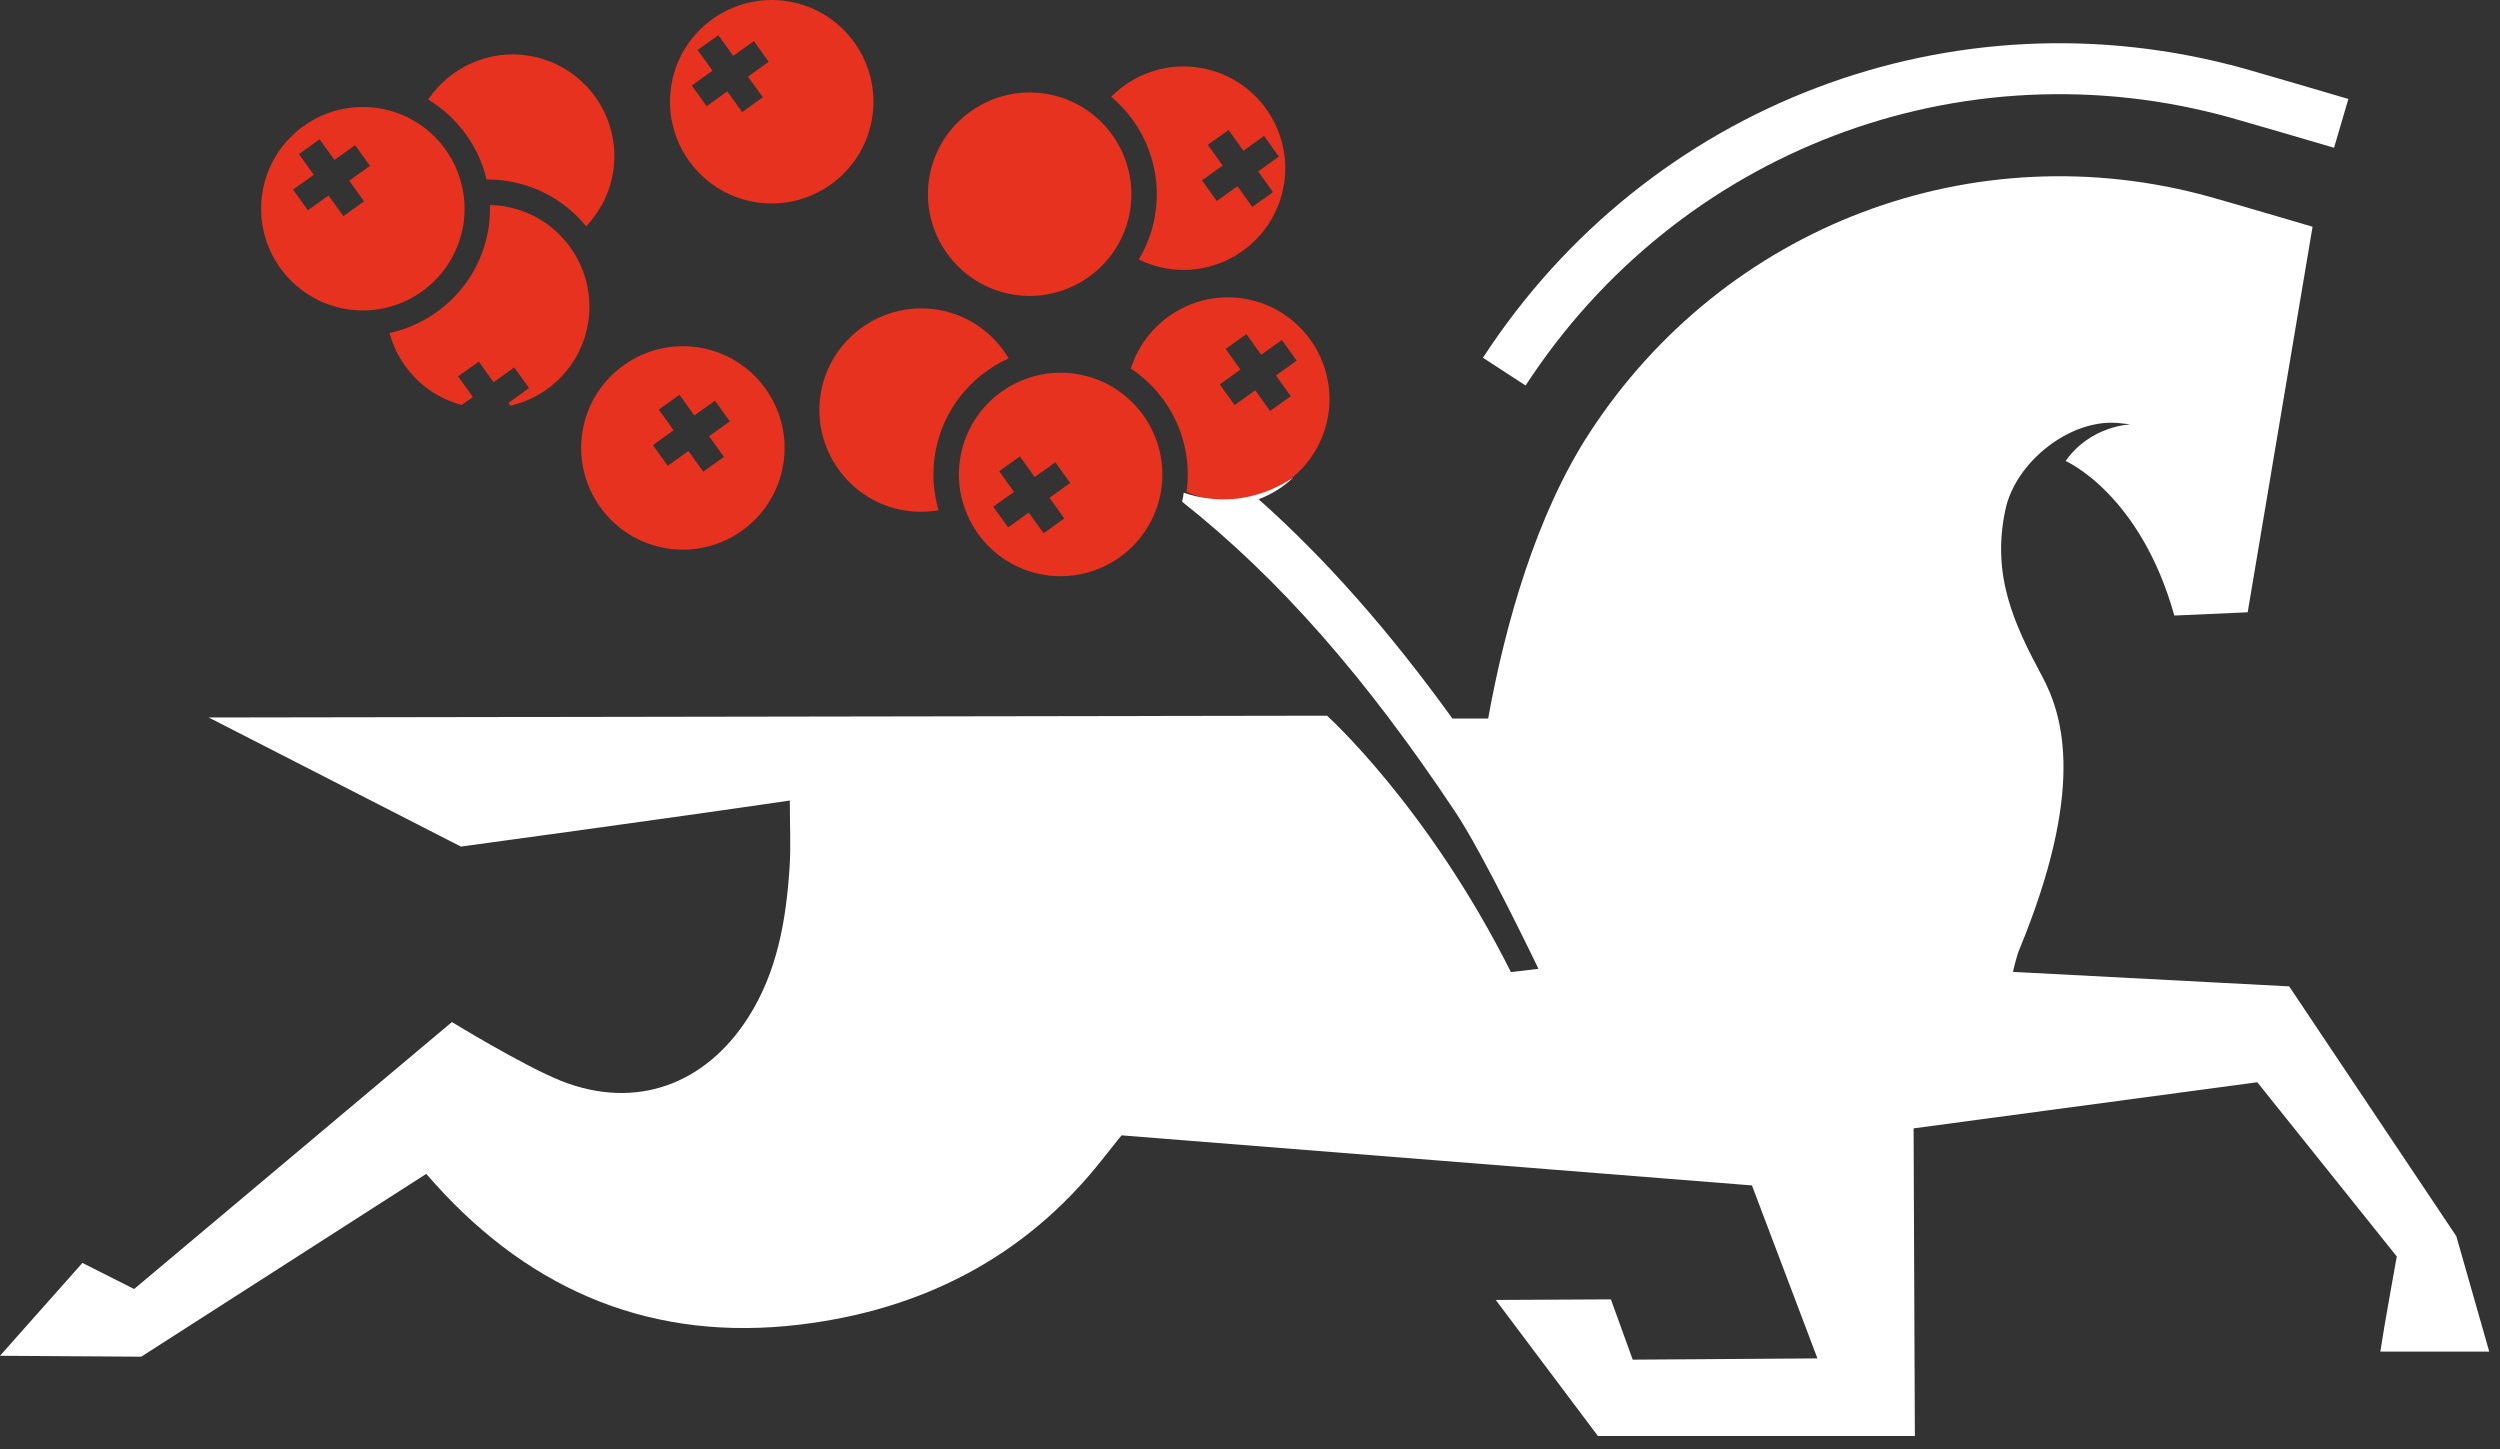
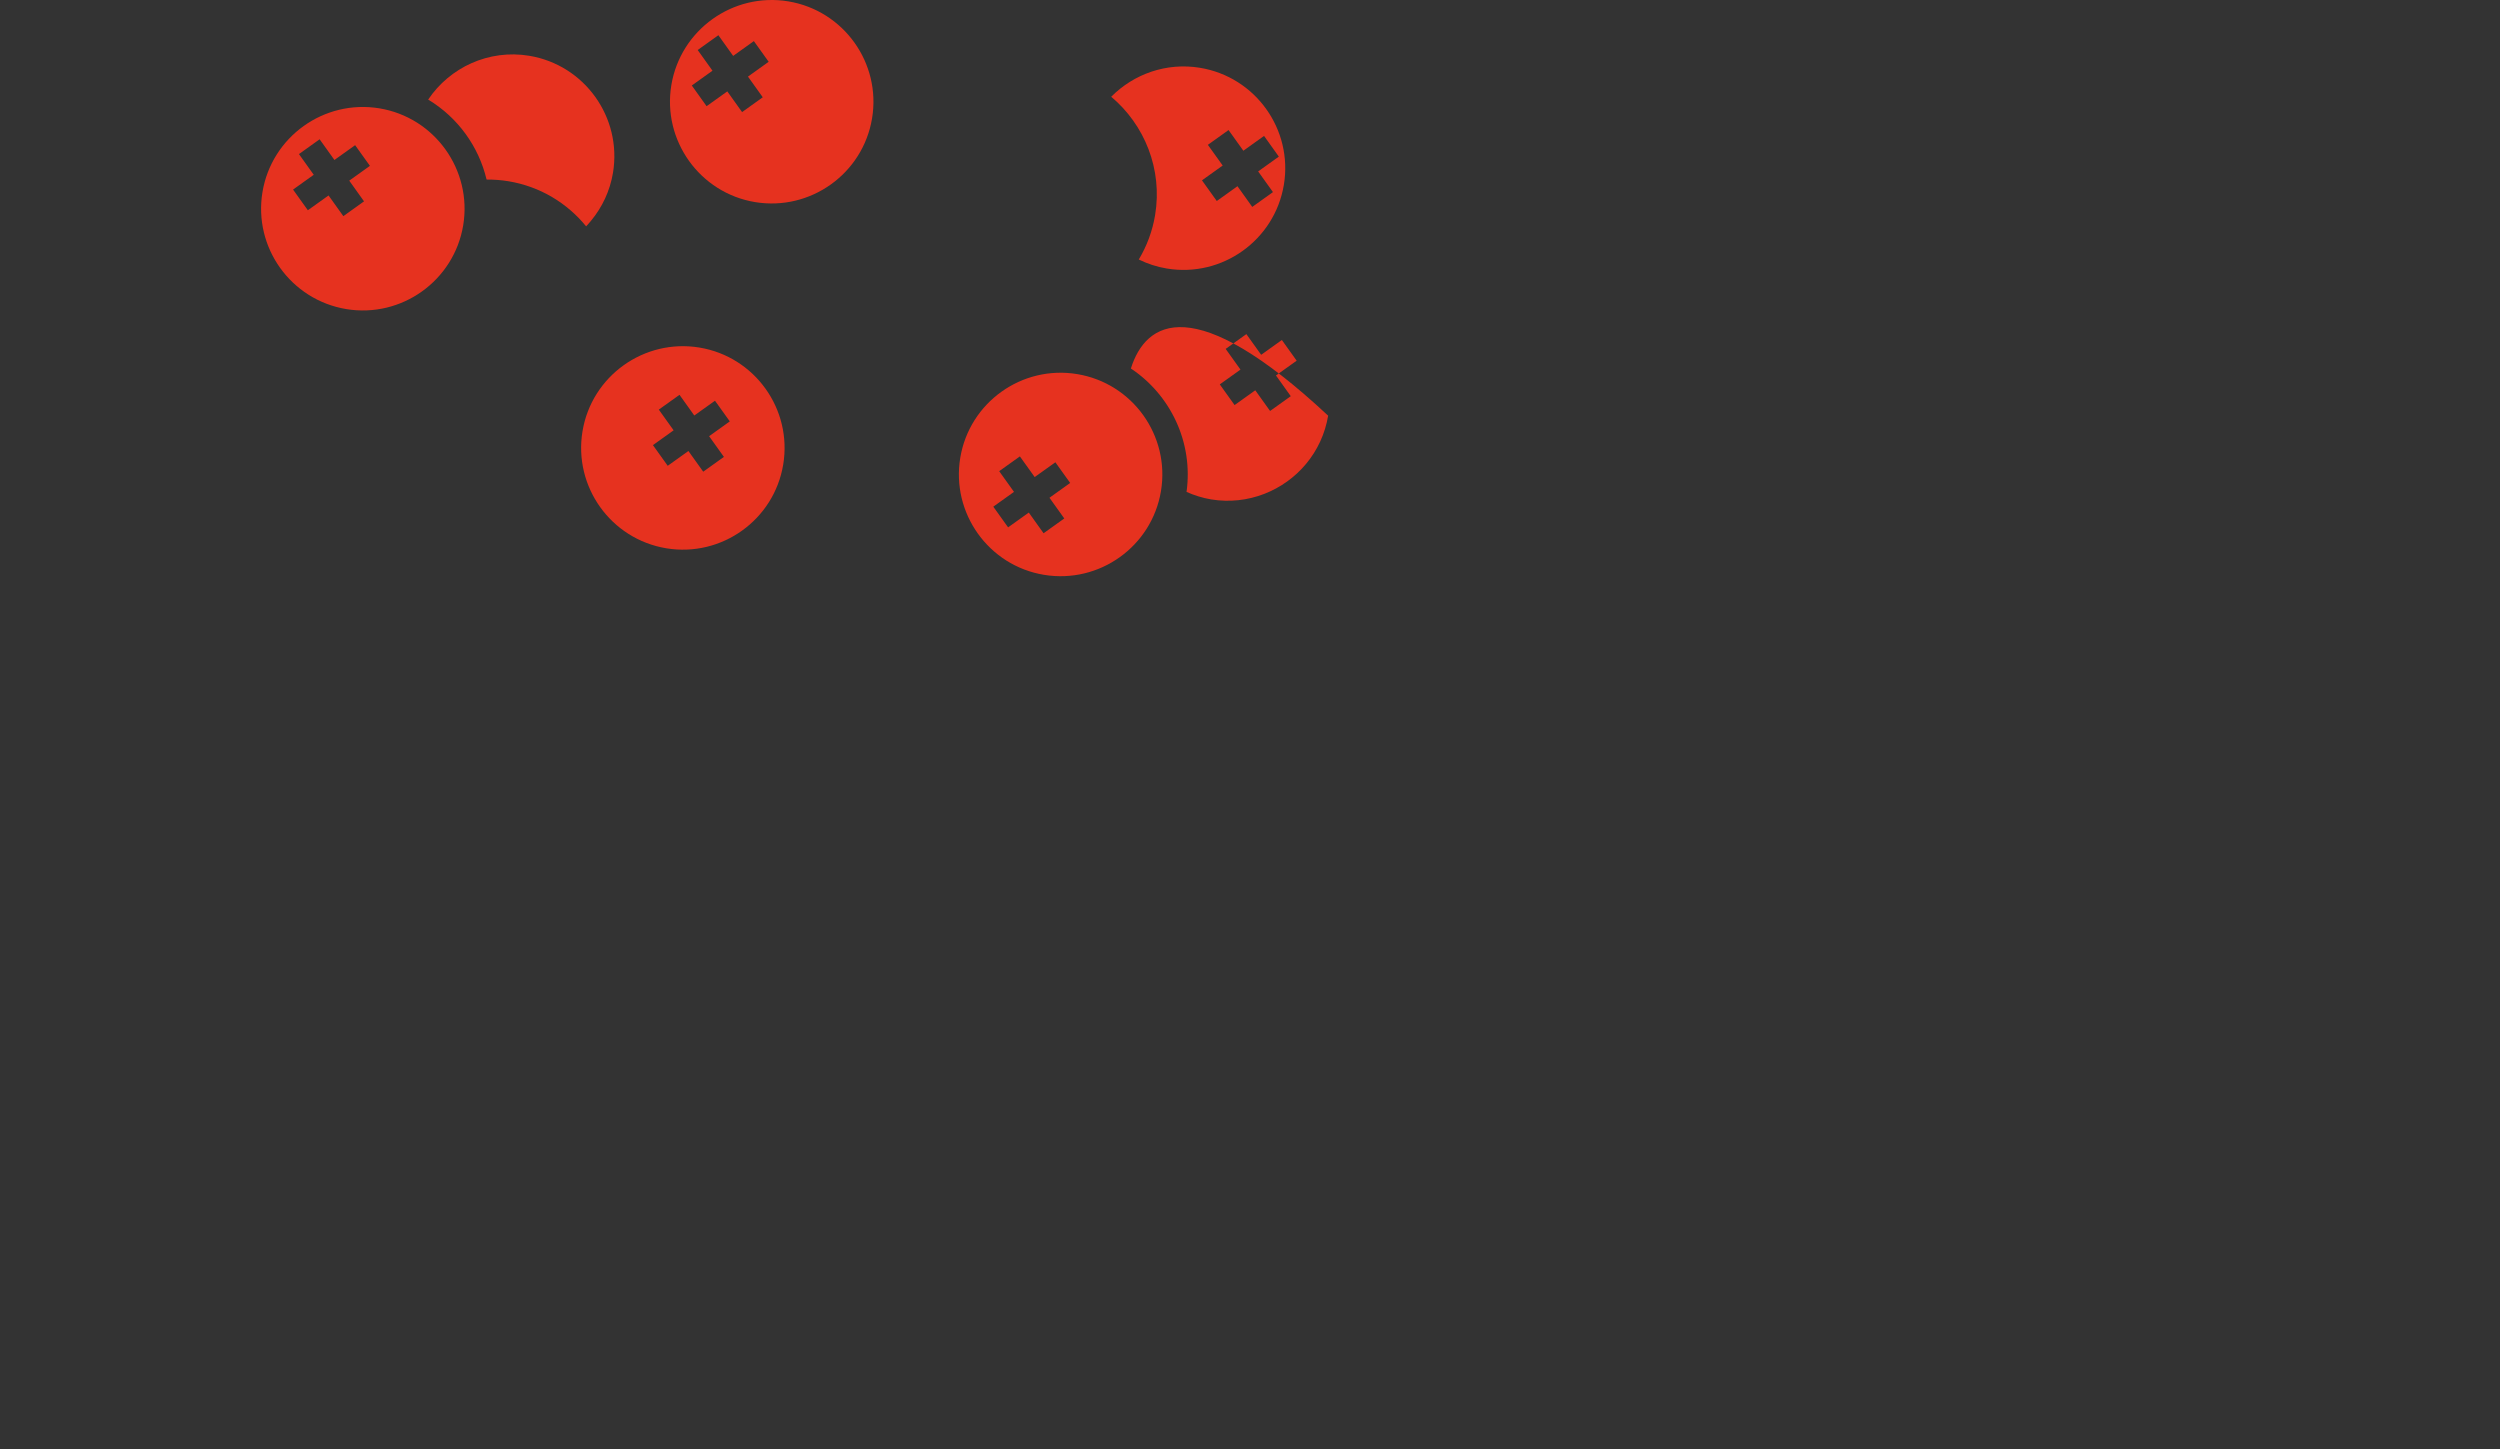
<svg xmlns="http://www.w3.org/2000/svg" width="157" height="91" viewBox="0 0 157 91" fill="none">
  <rect x="0" y="0" width="157" height="91" fill="#333333" stroke="none" />
-   <path d="M63.345 22.509C62.416 20.938 60.828 19.772 58.89 19.452C57.007 19.139 55.18 19.696 53.804 20.817C52.643 21.767 51.805 23.118 51.543 24.71C50.967 28.186 53.326 31.48 56.802 32.057C57.532 32.178 58.252 32.163 58.942 32.042C58.612 30.923 58.523 29.717 58.725 28.492C59.181 25.751 60.986 23.569 63.345 22.509Z" fill="#E6321F" />
  <path d="M49.186 29.173C49.761 25.697 47.404 22.404 43.928 21.827C40.452 21.252 37.155 23.609 36.581 27.085C36.006 30.561 38.363 33.855 41.84 34.432C45.316 35.009 48.612 32.65 49.186 29.173ZM41.004 27.953L42.303 27.024L41.373 25.724L42.673 24.795L43.602 26.094L44.901 25.165L45.831 26.464L44.532 27.393L45.461 28.693L44.162 29.622L43.232 28.323L41.933 29.252L41.004 27.953Z" fill="#E6321F" />
-   <path d="M74.515 30.893C74.998 31.107 75.513 31.272 76.06 31.363C77.224 31.556 78.363 31.413 79.391 31.018C81.435 30.229 83.022 28.417 83.407 26.105C83.981 22.629 81.625 19.335 78.148 18.758C74.976 18.233 71.958 20.158 71.019 23.142C73.501 24.793 74.948 27.771 74.515 30.893ZM76.972 21.911L78.272 20.982L79.201 22.281L80.501 21.352L81.43 22.651L80.131 23.58L81.06 24.88L79.761 25.809L78.831 24.51L77.532 25.439L76.603 24.14L77.902 23.21L76.972 21.911Z" fill="#E6321F" />
+   <path d="M74.515 30.893C74.998 31.107 75.513 31.272 76.06 31.363C77.224 31.556 78.363 31.413 79.391 31.018C81.435 30.229 83.022 28.417 83.407 26.105C74.976 18.233 71.958 20.158 71.019 23.142C73.501 24.793 74.948 27.771 74.515 30.893ZM76.972 21.911L78.272 20.982L79.201 22.281L80.501 21.352L81.43 22.651L80.131 23.58L81.06 24.88L79.761 25.809L78.831 24.51L77.532 25.439L76.603 24.14L77.902 23.21L76.972 21.911Z" fill="#E6321F" />
  <path d="M67.65 23.494C64.174 22.917 60.878 25.276 60.304 28.752C59.729 32.228 62.086 35.525 65.562 36.099C69.038 36.676 72.335 34.316 72.909 30.84C73.486 27.364 71.126 24.068 67.65 23.494ZM66.837 32.559L65.537 33.488L64.608 32.189L63.309 33.118L62.379 31.819L63.679 30.89L62.749 29.59L64.049 28.661L64.978 29.96L66.277 29.031L67.207 30.33L65.907 31.259L66.837 32.559Z" fill="#E6321F" />
  <path d="M72.541 13.504C72.373 14.522 72.016 15.461 71.515 16.297C72.06 16.564 72.652 16.761 73.28 16.864C76.757 17.439 80.05 15.082 80.627 11.606C81.204 8.13 78.845 4.836 75.368 4.259C73.246 3.906 71.195 4.653 69.784 6.076C71.875 7.834 73.019 10.62 72.541 13.504ZM75.854 9.096L77.153 8.167L78.083 9.466L79.382 8.536L80.311 9.836L79.012 10.765L79.942 12.064L78.642 12.994L77.713 11.694L76.414 12.624L75.484 11.325L76.784 10.395L75.854 9.096Z" fill="#E6321F" />
-   <path d="M63.619 18.498C67.095 19.075 70.389 16.716 70.966 13.24C71.54 9.764 69.183 6.47 65.707 5.893C62.231 5.319 58.937 7.676 58.36 11.152C57.783 14.625 60.143 17.922 63.619 18.498Z" fill="#E6321F" />
  <path d="M30.557 11.276C31.011 11.274 31.469 11.306 31.93 11.382C33.925 11.712 35.624 12.76 36.809 14.215C36.918 14.101 37.019 13.98 37.12 13.86C37.813 13.021 38.306 11.998 38.496 10.85C39.07 7.373 36.713 4.08 33.237 3.503C30.69 3.081 28.242 4.24 26.889 6.254C28.733 7.363 30.062 9.183 30.557 11.276Z" fill="#E6321F" />
-   <path d="M24.459 20.91C25.041 23.072 26.738 24.839 28.996 25.433L29.696 24.933L28.767 23.634L30.066 22.704L30.995 24.004L32.294 23.074L33.224 24.373L31.925 25.303L32.055 25.483C34.503 24.918 36.495 22.931 36.929 20.303C37.504 16.827 35.147 13.533 31.671 12.956C31.367 12.907 31.067 12.885 30.768 12.88C30.783 13.383 30.751 13.896 30.665 14.408C30.113 17.732 27.568 20.236 24.459 20.91Z" fill="#E6321F" />
  <path d="M29.089 14.151C29.663 10.675 27.306 7.381 23.83 6.804C20.354 6.23 17.06 8.587 16.483 12.063C15.906 15.539 18.266 18.833 21.742 19.41C25.218 19.987 28.512 17.627 29.089 14.151ZM22.861 12.645L21.562 13.574L20.633 12.275L19.333 13.204L18.404 11.905L19.703 10.976L18.774 9.676L20.073 8.747L21.002 10.046L22.302 9.117L23.231 10.416L21.932 11.345L22.861 12.645Z" fill="#E6321F" />
-   <path d="M156.323 84.879L154.257 77.634L143.76 61.944L126.411 61.034C126.411 61.034 126.638 60.053 126.801 59.664C130.93 49.667 129.621 45.032 128.241 42.46C126.49 39.204 125.048 36.132 125.943 31.99C126.586 29.009 129.979 26.32 132.974 26.561C133.371 26.593 133.79 26.655 133.79 26.655C133.79 26.655 131.305 26.707 129.72 28.95C129.72 28.95 134.397 30.979 136.549 38.656L141.154 38.452L145.229 14.239C145.229 14.239 139.894 12.669 138.8 12.366C123.99 8.246 108.316 14.131 99.82 27.185C96.479 32.318 94.527 39.186 93.457 45.123H91.211C87.264 39.655 83.285 35.128 79.042 31.352C79.858 31.046 80.602 30.577 81.231 29.978C79.939 30.846 78.411 31.361 76.858 31.361C75.965 31.361 75.122 31.213 74.338 30.942C74.311 31.132 74.279 31.322 74.237 31.507C80.339 36.334 85.812 42.606 91.344 50.917C93.112 53.522 96.615 60.842 96.615 60.842L94.887 61.049C89.658 50.626 83.337 44.946 83.337 44.946L13.108 45.059L28.946 53.165C28.946 53.165 42.005 51.392 49.6 50.273C49.6 51.819 49.672 53.145 49.586 54.462C49.369 57.778 48.819 61.02 46.99 63.892C44.293 68.125 39.912 69.727 35.257 67.886C32.915 66.959 28.381 64.185 28.381 64.185L8.424 80.95L5.175 79.312L0 85.143L8.87 85.2L26.769 73.719C26.769 73.719 27.183 74.189 27.36 74.387C33.492 81.171 41.09 84.278 50.207 83.188C57.855 82.273 64.341 78.982 69.175 72.876C70.137 71.66 70.433 71.3 70.433 71.3L110.022 74.444L114.136 85.308L102.534 85.387L101.164 81.6L93.933 81.637L100.35 90.182H120.253L120.174 70.861L141.758 67.965L150.518 78.906C150.518 78.906 149.692 83.454 149.485 84.882L156.323 84.879Z" fill="white" />
-   <path d="M140.087 7.389C141.098 7.67 145.309 8.907 146.578 9.279L147.478 6.215C146.206 5.84 141.976 4.598 140.943 4.309C122.711 -0.764 103.496 6.533 93.129 22.467L95.807 24.21C105.412 9.452 123.207 2.692 140.087 7.389Z" fill="white" />
  <path d="M47.419 12.692C50.895 13.266 54.191 10.909 54.766 7.433C55.343 3.957 52.983 0.663 49.507 0.086C46.031 -0.488 42.737 1.869 42.16 5.345C41.586 8.821 43.945 12.117 47.419 12.692ZM43.815 3.141L45.114 2.211L46.043 3.511L47.343 2.581L48.272 3.88L46.973 4.81L47.902 6.109L46.603 7.039L45.674 5.739L44.374 6.669L43.445 5.369L44.744 4.44L43.815 3.141Z" fill="#E6321F" />
</svg>